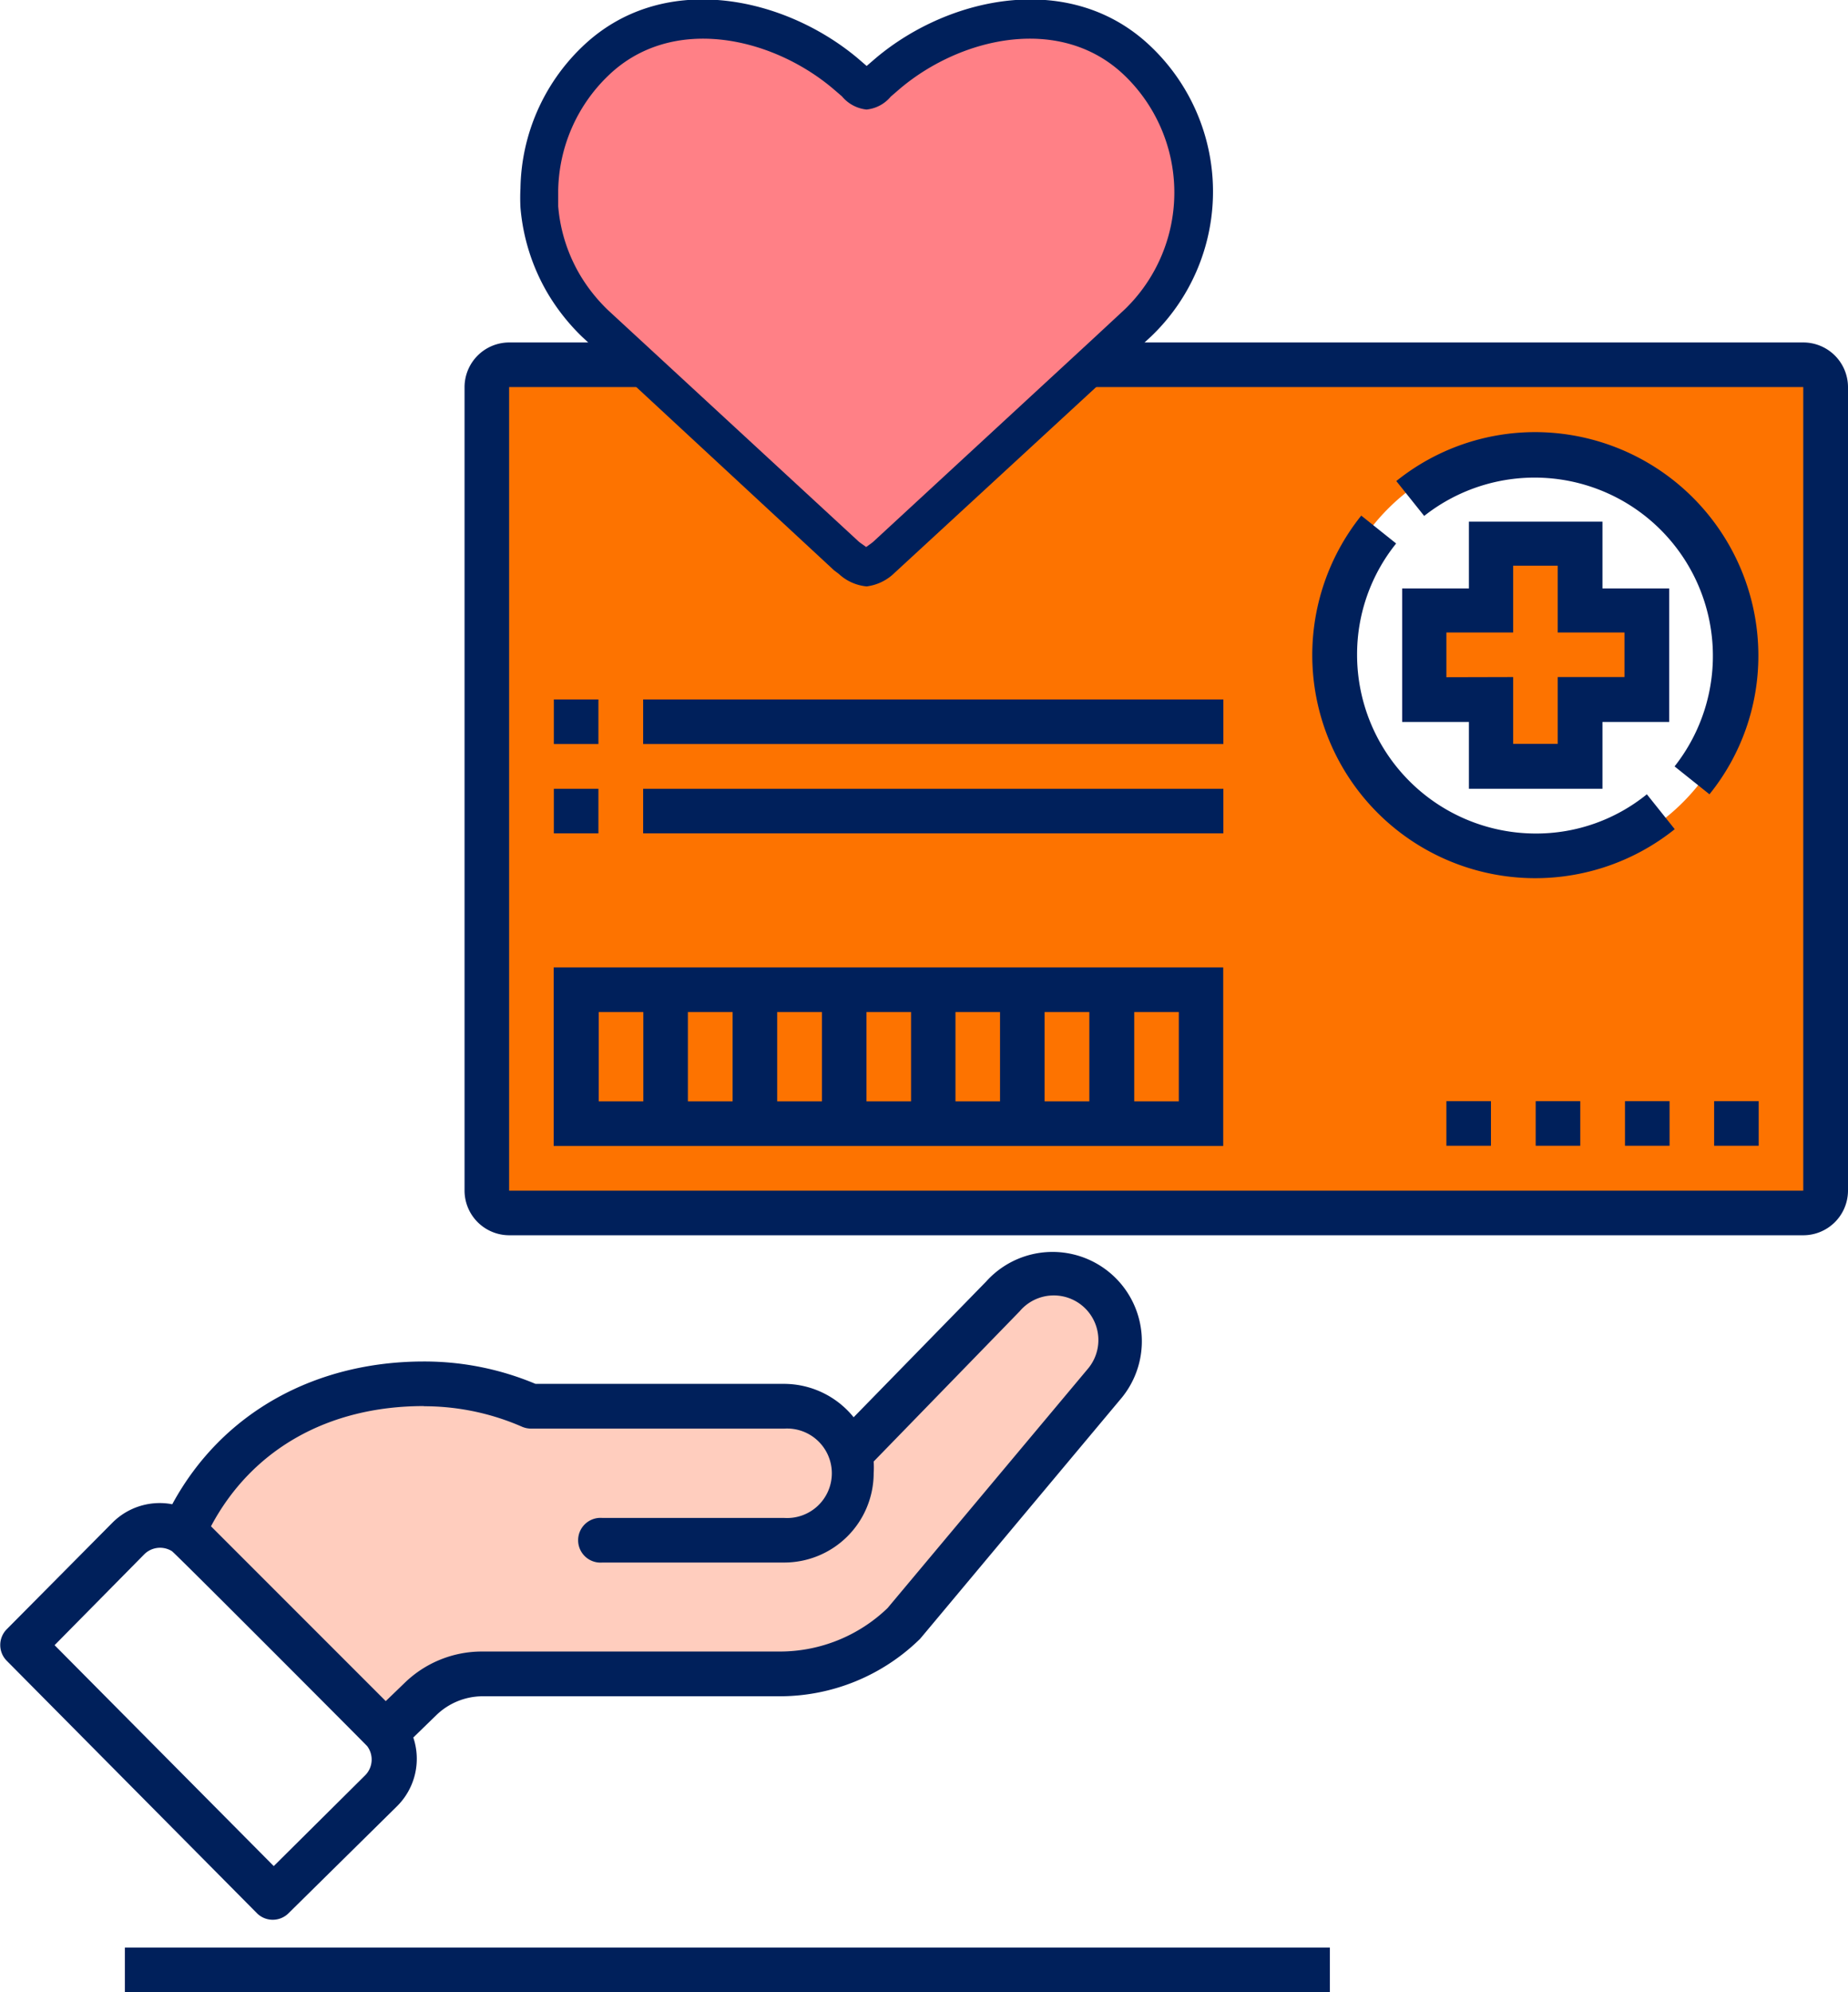
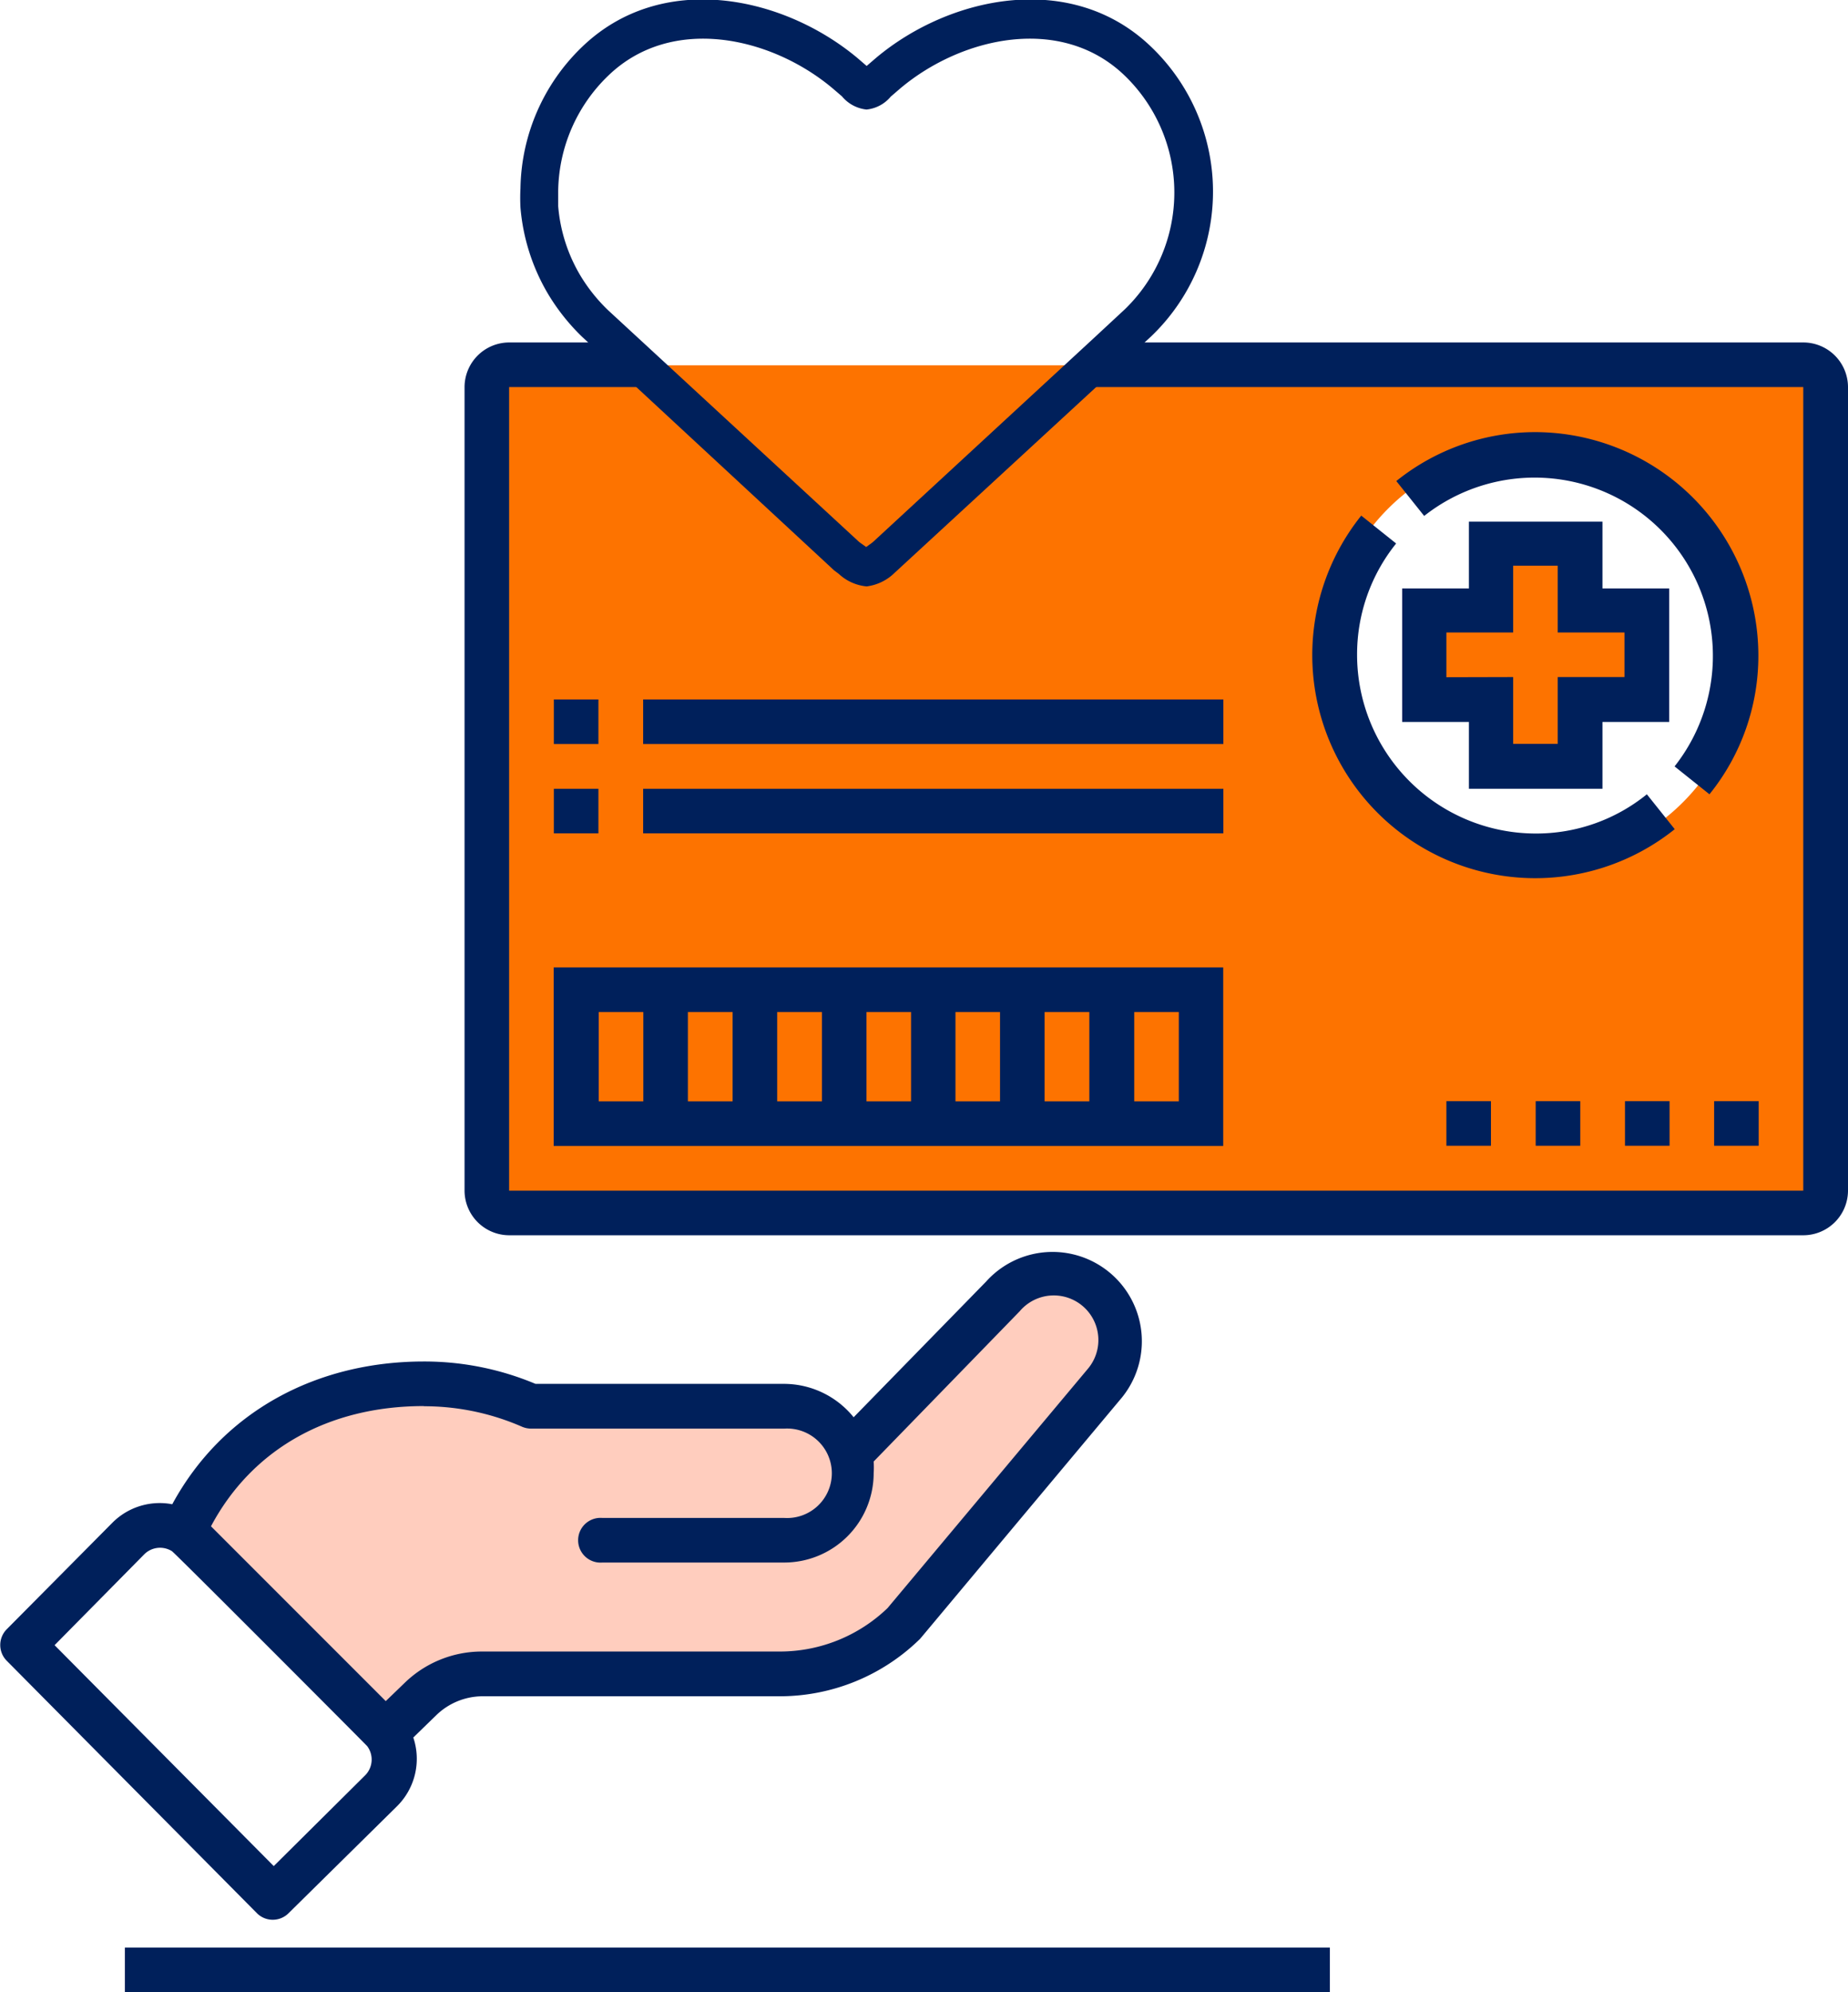
<svg xmlns="http://www.w3.org/2000/svg" id="Layer_1" data-name="Layer 1" viewBox="0 0 110.71 119.31">
  <path d="M693.13,331V381.7h79.75V331Zm62.46,29.88a12.48,12.48,0,1,1,12.48-12.48A12.48,12.48,0,0,1,755.59,360.83Z" transform="translate(-663.6 -309.12)" style="fill:#fd7300" />
  <polygon points="23.11 101.89 11.16 90.68 17.14 85.33 23.11 82.99 29.54 82.99 38.22 84.5 45.92 84.5 51.43 86.5 61.96 76.31 65.75 77.58 67.98 82.4 54.26 96.86 48.67 99.53 36.88 99.53 27.53 100.59 23.52 103.88 23.11 101.89" style="fill:#ffcdbe" />
  <path d="M659.25,409.23" transform="translate(-663.6 -309.12)" style="fill:#57a4ff" />
  <path d="M759.57,345.08H758.4a.1.1,0,0,1-.1-.1v-1.27a1.91,1.91,0,0,0-1.82-2h-2.36a1.91,1.91,0,0,0-1.83,2V345a.09.09,0,0,1-.09.1H751a1.92,1.92,0,0,0-1.83,2v2.56a1.91,1.91,0,0,0,1.83,2h1.17a.1.1,0,0,1,.09.11V353a1.91,1.91,0,0,0,1.83,2h2.36a1.91,1.91,0,0,0,1.82-2v-1.27a.11.11,0,0,1,.1-.11h1.17a1.91,1.91,0,0,0,1.83-2v-2.56a1.91,1.91,0,0,0-1.83-2Zm0,0" transform="translate(-663.6 -309.12)" style="fill:#fd7300" />
-   <path d="M729.94,330.16l1.81-1.67a10.87,10.87,0,0,0,0-15.7c-4.06-3.93-10.62-3-15,.7-.8.67-1.09,1-1.3,1s-.5-.33-1.3-1c-4.33-3.65-10.9-4.63-15-.7a10.87,10.87,0,0,0-3.35,7.68c0,.35,0,.69,0,1a10.73,10.73,0,0,0,1.53,4.73,11.19,11.19,0,0,0,1.79,2.26l1.82,1.67,13.29,12.29c.58.42.87.65,1.15.65s.57-.23,1.15-.65l1.4-1.3Zm0,0" transform="translate(-663.6 -309.12)" style="fill:#ff8086;fill-rule:evenodd" />
  <path d="M715.52,344.24a2.83,2.83,0,0,1-1.67-.75l-.28-.21-15.11-14a12.54,12.54,0,0,1-2-2.51,12.12,12.12,0,0,1-1.68-5.22,11.11,11.11,0,0,1,0-1.15,12,12,0,0,1,3.69-8.47c4.75-4.58,12-3.08,16.48.65l.57.49.57-.49c4.45-3.73,11.73-5.23,16.48-.65a12,12,0,0,1,0,17.33l-15.38,14.17A2.9,2.9,0,0,1,715.52,344.24Zm-.46-2.67.12.09.31.22.32-.23.1-.08,13.26-12.24h0l1.81-1.68a9.73,9.73,0,0,0,0-14c-3.79-3.66-9.75-2.34-13.44.76l-.58.5a2.16,2.16,0,0,1-1.45.77,2.21,2.21,0,0,1-1.47-.79l-.56-.48c-3.69-3.1-9.65-4.42-13.44-.76a9.76,9.76,0,0,0-3,6.89c0,.32,0,.62,0,.93a9.65,9.65,0,0,0,1.37,4.22,10.11,10.11,0,0,0,1.61,2Z" transform="translate(-663.6 -309.12)" style="fill:#00205b" />
  <path d="M771.63,329.63H728.86v2.67h42.77v48.13H694.1V332.3h8v-2.67h-8a2.68,2.68,0,0,0-2.67,2.67v48.13a2.68,2.68,0,0,0,2.67,2.67h77.53a2.68,2.68,0,0,0,2.68-2.67V332.3a2.68,2.68,0,0,0-2.68-2.67Zm0,0" transform="translate(-663.6 -309.12)" style="fill:#00205b" />
  <path d="M759.6,356.36v-4h4v-8h-4v-4h-8v4h-4v8h4v4Zm-9.35-6.68V347h4v-4h2.67v4h4v2.67h-4v4h-2.67v-4Zm0,0" transform="translate(-663.6 -309.12)" style="fill:#00205b" />
  <path d="M745.15,340a13.36,13.36,0,0,0,18.78,18.78l-1.67-2.09a10.52,10.52,0,0,1-6.67,2.35,10.71,10.71,0,0,1-10.69-10.7,10.59,10.59,0,0,1,2.34-6.67Zm0,0" transform="translate(-663.6 -309.12)" style="fill:#00205b" />
  <path d="M755.59,335a13.27,13.27,0,0,0-8.34,2.93l1.67,2.09a10.68,10.68,0,0,1,15,15l2.09,1.67a13.19,13.19,0,0,0,2.93-8.34A13.39,13.39,0,0,0,755.59,335Zm0,0" transform="translate(-663.6 -309.12)" style="fill:#00205b" />
  <path d="M696.77,377.75h40.11V367.06H696.77Zm26.74-2.67h-2.67v-5.35h2.67Zm2.67-5.35h2.68v5.35h-2.68Zm-8,5.35h-2.67v-5.35h2.67Zm-5.34,0h-2.68v-5.35h2.68Zm-5.35,0h-2.68v-5.35h2.68Zm26.73,0h-2.67v-5.35h2.67Zm-34.75-5.35h2.67v5.35h-2.67Zm0,0" transform="translate(-663.6 -309.12)" style="fill:#00205b" />
  <rect x="86.65" y="65.95" width="2.67" height="2.67" style="fill:#00205b" />
  <rect x="92" y="65.95" width="2.67" height="2.67" style="fill:#00205b" />
  <rect x="97.35" y="65.95" width="2.67" height="2.67" style="fill:#00205b" />
  <rect x="102.69" y="65.95" width="2.67" height="2.67" style="fill:#00205b" />
  <rect x="33.18" y="47.24" width="2.67" height="2.67" style="fill:#00205b" />
  <rect x="38.53" y="47.24" width="34.76" height="2.67" style="fill:#00205b" />
  <rect x="33.18" y="41.89" width="2.67" height="2.67" style="fill:#00205b" />
  <rect x="38.53" y="41.89" width="34.76" height="2.67" style="fill:#00205b" />
  <rect x="7.48" y="116.64" width="72.19" height="2.67" style="fill:#00205b" />
  <path d="M679,423.71a1.34,1.34,0,0,0,1.88,0l6.48-6.39a4,4,0,0,0,1-4.14l1.39-1.35a4,4,0,0,1,2.78-1.12h17.77a12,12,0,0,0,8.39-3.41c.09-.09-.71.85,12.12-14.48a5.35,5.35,0,0,0-8.14-6.94L714.74,394a5.37,5.37,0,0,0-4.16-2h-14.9a17.19,17.19,0,0,0-6.69-1.34c-6.44,0-12.06,3-15.07,8.55a4,4,0,0,0-3.58,1.1L664,406.7a1.34,1.34,0,0,0,0,1.88Zm10-30.37a14.65,14.65,0,0,1,5.88,1.23,1.41,1.41,0,0,0,.54.11h15.17a2.68,2.68,0,1,1,0,5.35h-10.9a1.34,1.34,0,1,0,0,2.67h10.9a5.36,5.36,0,0,0,5.35-5.35,5.62,5.62,0,0,0,0-.7l8.75-9a2.67,2.67,0,1,1,4.08,3.45l-12,14.33a9.31,9.31,0,0,1-6.48,2.6H692.48a6.64,6.64,0,0,0-4.64,1.88L686.71,411l-10.47-10.47c2.44-4.59,7-7.2,12.75-7.2Zm-16.76,8.87a1.34,1.34,0,0,1,1.66-.19c.2.13,11.63,11.59,11.7,11.68a1.34,1.34,0,0,1-.12,1.74L680,420.88l-13.13-13.23Zm0,0" transform="translate(-663.6 -309.12)" style="fill:#00205b" />
</svg>